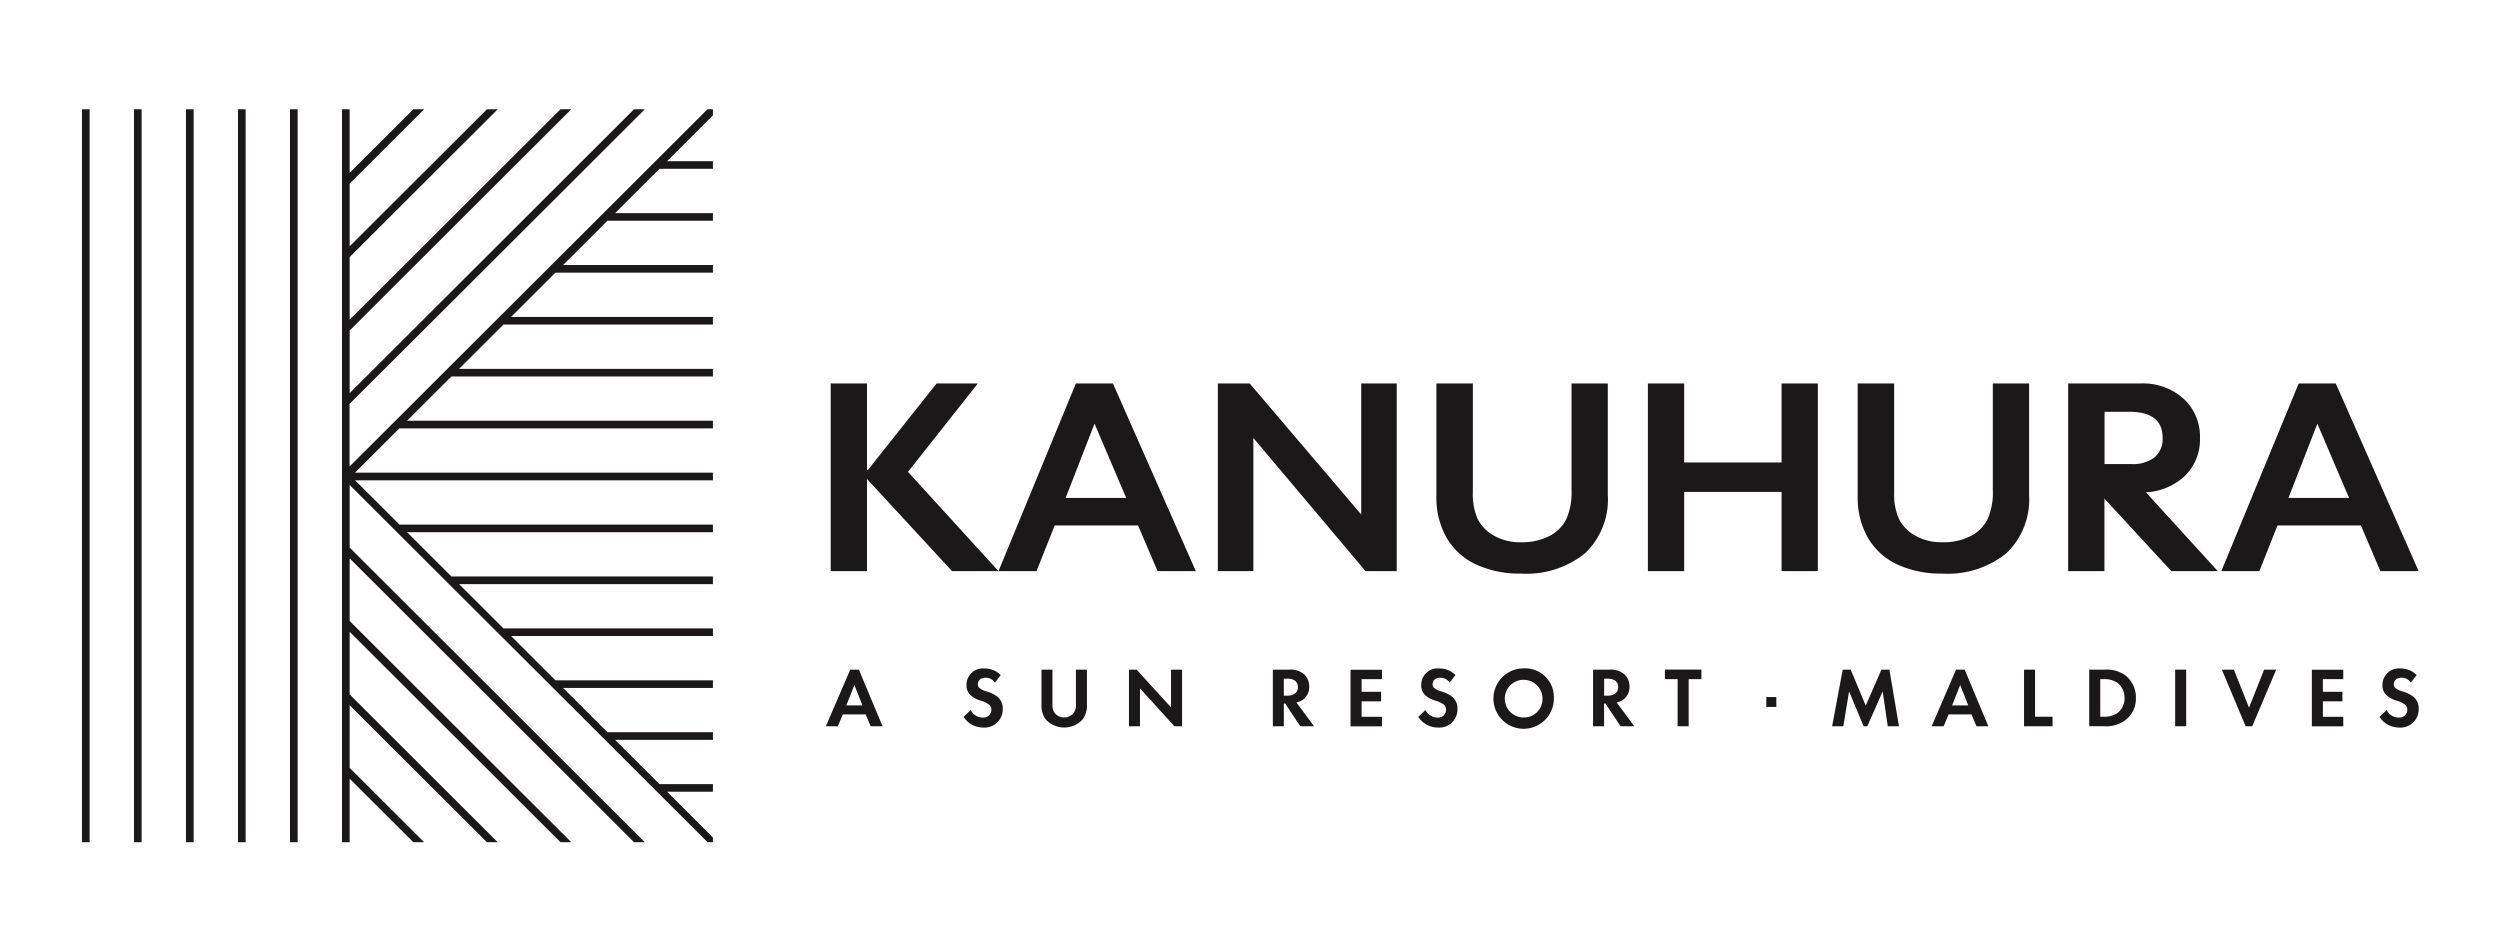
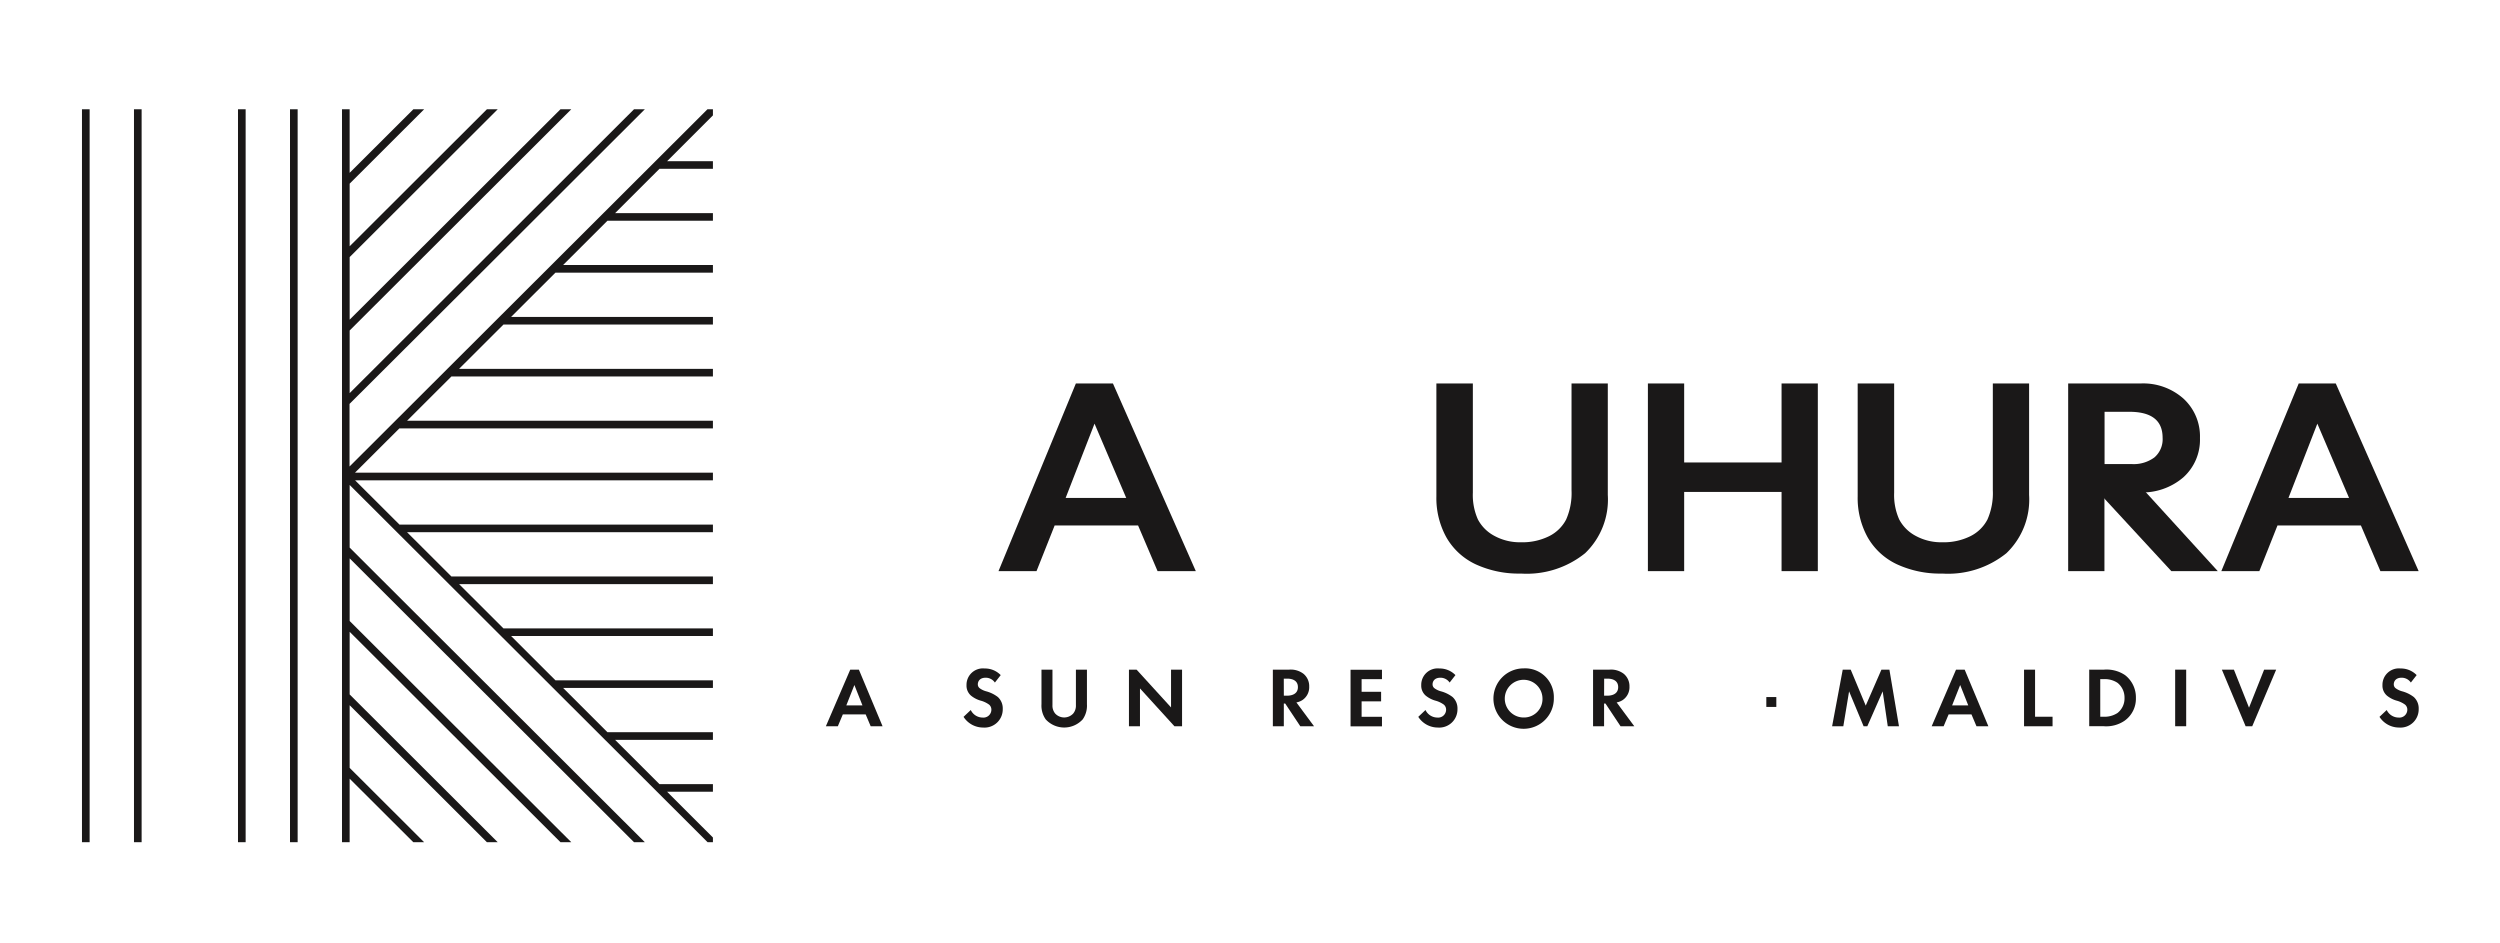
<svg xmlns="http://www.w3.org/2000/svg" width="183" height="69" viewBox="0 0 183 69">
  <defs>
    <clipPath id="clip-path">
      <rect id="Rectangle_3623" data-name="Rectangle 3623" width="183" height="69" transform="translate(-19585 -13307)" fill="#fff" />
    </clipPath>
    <clipPath id="clip-path-2">
      <rect id="Rectangle_3847" data-name="Rectangle 3847" width="171.045" height="53.648" fill="none" />
    </clipPath>
  </defs>
  <g id="Mask_Group_125" data-name="Mask Group 125" transform="translate(19585 13307)" clip-path="url(#clip-path)">
    <g id="Group_6420" data-name="Group 6420" transform="translate(-19579 -13299)">
      <rect id="Rectangle_3840" data-name="Rectangle 3840" width="0.732" height="0.723" transform="translate(123.295 43.024)" fill="#1a1818" />
      <path id="Path_5804" data-name="Path 5804" d="M156.96,119.311h-1.671l-.366.87h-.876l1.783-4.143h.634l1.733,4.143h-.87Zm-.236-.659-.59-1.491-.59,1.491Z" transform="translate(-99.593 -75.019)" fill="#1a1818" />
      <g id="Group_6421" data-name="Group 6421">
        <g id="Group_6420-2" data-name="Group 6420" clip-path="url(#clip-path-2)">
          <path id="Path_5805" data-name="Path 5805" d="M184.845,116.811a.809.809,0,0,0-.677-.354c-.435,0-.572.273-.572.485a.348.348,0,0,0,.131.279,1.411,1.411,0,0,0,.5.236,2.423,2.423,0,0,1,.839.417,1.126,1.126,0,0,1,.354.869,1.334,1.334,0,0,1-1.441,1.361,1.7,1.7,0,0,1-1.428-.783l.528-.5a.971.971,0,0,0,.869.553.581.581,0,0,0,.64-.571.483.483,0,0,0-.162-.373,1.864,1.864,0,0,0-.64-.3,1.991,1.991,0,0,1-.689-.361.962.962,0,0,1-.329-.77,1.2,1.2,0,0,1,1.329-1.218,1.6,1.6,0,0,1,1.174.485Z" transform="translate(-118.019 -74.848)" fill="#1a1818" />
          <path id="Path_5806" data-name="Path 5806" d="M199.493,116.037v2.6a.9.9,0,0,0,.2.614.9.9,0,0,0,1.317,0,.9.9,0,0,0,.2-.614v-2.6h.807v2.535a1.742,1.742,0,0,1-.31,1.105,1.836,1.836,0,0,1-2.708,0,1.742,1.742,0,0,1-.31-1.105v-2.535Z" transform="translate(-128.453 -75.019)" fill="#1a1818" />
          <path id="Path_5807" data-name="Path 5807" d="M216.8,120.18v-4.143h.559l2.522,2.765v-2.765h.807v4.143h-.559l-2.522-2.77v2.77Z" transform="translate(-140.161 -75.019)" fill="#1a1818" />
          <path id="Path_5808" data-name="Path 5808" d="M247.795,116.037a1.524,1.524,0,0,1,1.056.311,1.176,1.176,0,0,1,.41.932,1.13,1.13,0,0,1-.484.975,1.166,1.166,0,0,1-.454.181l1.292,1.745h-1.006l-1.106-1.665h-.1v1.665H246.6v-4.143Zm-.391,1.907h.23c.156,0,.8-.019.8-.627s-.634-.621-.783-.621H247.4Z" transform="translate(-159.427 -75.019)" fill="#1a1818" />
          <path id="Path_5809" data-name="Path 5809" d="M265,116.733h-1.491v.925h1.428v.7h-1.428v1.13H265v.7h-2.3v-4.143H265Z" transform="translate(-169.84 -75.019)" fill="#1a1818" />
          <path id="Path_5810" data-name="Path 5810" d="M279,116.811a.81.81,0,0,0-.677-.354c-.435,0-.572.273-.572.485a.349.349,0,0,0,.13.279,1.417,1.417,0,0,0,.5.236,2.419,2.419,0,0,1,.839.417,1.126,1.126,0,0,1,.354.869,1.334,1.334,0,0,1-1.441,1.361,1.7,1.7,0,0,1-1.428-.783l.528-.5a.972.972,0,0,0,.869.553.581.581,0,0,0,.64-.571.483.483,0,0,0-.162-.373,1.864,1.864,0,0,0-.64-.3,1.988,1.988,0,0,1-.689-.361.963.963,0,0,1-.329-.77,1.2,1.2,0,0,1,1.329-1.218,1.6,1.6,0,0,1,1.174.485Z" transform="translate(-178.887 -74.848)" fill="#1a1818" />
          <path id="Path_5811" data-name="Path 5811" d="M296.7,117.941a2.211,2.211,0,1,1-2.211-2.168,2.1,2.1,0,0,1,2.211,2.168m-.832,0a1.38,1.38,0,1,0-1.379,1.428,1.353,1.353,0,0,0,1.379-1.428" transform="translate(-188.959 -74.848)" fill="#1a1818" />
          <path id="Path_5812" data-name="Path 5812" d="M314.114,116.037a1.524,1.524,0,0,1,1.056.311,1.176,1.176,0,0,1,.41.932,1.13,1.13,0,0,1-.484.975,1.166,1.166,0,0,1-.454.181l1.292,1.745h-1.006l-1.106-1.665h-.1v1.665h-.807v-4.143Zm-.391,1.907h.23c.156,0,.8-.019.8-.627s-.634-.621-.783-.621h-.243Z" transform="translate(-202.303 -75.019)" fill="#1a1818" />
-           <path id="Path_5813" data-name="Path 5813" d="M329.529,116.733v3.448h-.807v-3.448h-.932v-.7h2.671v.7Z" transform="translate(-211.92 -75.019)" fill="#1a1818" />
          <path id="Path_5814" data-name="Path 5814" d="M363.2,116.037h.584l1.1,2.634,1.149-2.634h.584l.7,4.143h-.82l-.373-2.553L365,120.18h-.273l-1.062-2.553-.422,2.553h-.82Z" transform="translate(-234.312 -75.019)" fill="#1a1818" />
          <path id="Path_5815" data-name="Path 5815" d="M385.945,119.311h-1.671l-.366.87h-.876l1.783-4.143h.634l1.733,4.143h-.87Zm-.236-.659-.59-1.491-.59,1.491Z" transform="translate(-247.634 -75.019)" fill="#1a1818" />
          <path id="Path_5816" data-name="Path 5816" d="M402.967,116.037v3.447h1.28v.7H402.16v-4.143Z" transform="translate(-260 -75.019)" fill="#1a1818" />
          <path id="Path_5817" data-name="Path 5817" d="M416.743,116.037a2.416,2.416,0,0,1,1.54.4,2.053,2.053,0,0,1,.795,1.671,1.973,1.973,0,0,1-.833,1.671,2.373,2.373,0,0,1-1.515.4h-1.069v-4.143Zm-.274,3.447h.249a1.73,1.73,0,0,0,1.012-.273,1.347,1.347,0,0,0,.515-1.1,1.381,1.381,0,0,0-.509-1.106,1.687,1.687,0,0,0-1.019-.273h-.249Z" transform="translate(-268.73 -75.019)" fill="#1a1818" />
          <rect id="Rectangle_3841" data-name="Rectangle 3841" width="0.807" height="4.143" transform="translate(153.222 41.018)" fill="#1a1818" />
          <path id="Path_5818" data-name="Path 5818" d="M444.008,116.037l1.106,2.783,1.106-2.783h.882l-1.752,4.143h-.485l-1.739-4.143Z" transform="translate(-286.486 -75.019)" fill="#1a1818" />
-           <path id="Path_5819" data-name="Path 5819" d="M464.061,116.733h-1.491v.925H464v.7h-1.428v1.13h1.491v.7h-2.3v-4.143h2.3Z" transform="translate(-298.535 -75.019)" fill="#1a1818" />
          <path id="Path_5820" data-name="Path 5820" d="M478.056,116.811a.81.81,0,0,0-.677-.354c-.435,0-.572.273-.572.485a.349.349,0,0,0,.13.279,1.416,1.416,0,0,0,.5.236,2.419,2.419,0,0,1,.839.417,1.126,1.126,0,0,1,.354.869,1.334,1.334,0,0,1-1.441,1.361,1.7,1.7,0,0,1-1.428-.783l.528-.5a.972.972,0,0,0,.869.553.581.581,0,0,0,.64-.571.483.483,0,0,0-.162-.373,1.864,1.864,0,0,0-.64-.3,1.988,1.988,0,0,1-.689-.361.963.963,0,0,1-.329-.77,1.2,1.2,0,0,1,1.329-1.218,1.6,1.6,0,0,1,1.174.485Z" transform="translate(-307.582 -74.848)" fill="#1a1818" />
-           <rect id="Rectangle_3842" data-name="Rectangle 3842" width="0.562" height="53.648" transform="translate(7.613)" fill="#1a1818" />
          <rect id="Rectangle_3843" data-name="Rectangle 3843" width="0.56" height="53.648" transform="translate(15.228)" fill="#1a1818" />
          <rect id="Rectangle_3844" data-name="Rectangle 3844" width="0.56" height="53.648" transform="translate(3.807)" fill="#1a1818" />
          <rect id="Rectangle_3845" data-name="Rectangle 3845" width="0.561" height="53.648" fill="#1a1818" />
          <rect id="Rectangle_3846" data-name="Rectangle 3846" width="0.56" height="53.648" transform="translate(11.421)" fill="#1a1818" />
          <path id="Path_5821" data-name="Path 5821" d="M81,53.65v-.343c-.137-.138-2.643-2.638-3.355-3.351H81V49.4H77.087l-3.246-3.24H81V45.6H73.28c-.153-.155-2.874-2.872-3.246-3.243H81V41.8H69.473c-.153-.154-2.876-2.873-3.247-3.243H81V38H65.667c-.138-.136-2.534-2.53-3.247-3.241H81V34.2H61.858c-.152-.153-2.88-2.876-3.246-3.24H81V30.4H58.054c-.155-.153-2.886-2.878-3.249-3.241H81V26.6H54.8l3.249-3.242H81V22.8H58.612c.713-.711,3.11-3.1,3.246-3.242H81V19H62.419c.713-.712,3.109-3.1,3.247-3.241H81V15.2H66.226l3.247-3.241H81V11.4H70.034c.713-.711,3.11-3.1,3.246-3.241H81V7.6H73.841l3.246-3.242H81V3.8H77.648C78.36,3.084,80.866.583,81,.447V0h-.4c-.907.9-25.294,25.245-26.2,26.149V21.567C54.573,21.405,75.9.121,76.016,0h-.793L54.409,20.777V16.193C54.573,16.031,69.692.938,69.692.938L70.631,0h-.791c-.007.005-14.683,14.655-15.431,15.4V10.819C54.57,10.659,65.089.16,65.247,0h-.791L54.409,10.028V5.445L59.862,0h-.791c-.355.353-3.9,3.9-4.663,4.652V0h-.56V53.65h.56V49c.125.123,3.721,3.713,3.721,3.713s.6.595.942.939h.791l-5.453-5.443V43.623L64.455,53.65h.791L54.409,42.833V38.249c.813.811,14.691,14.665,15.431,15.4h.791L54.409,37.458V32.874L75.223,53.65h.793c-.16-.159-21.553-21.513-21.607-21.565V27.5l26.2,26.149Z" transform="translate(-34.814 -0.001)" fill="#1a1818" />
-           <path id="Path_5822" data-name="Path 5822" d="M157.7,56.776v6.343h.059l5.035-6.343h3.019L160.7,63.247l6.628,7.267h-3.4L157.7,63.768v6.746h-2.655V56.776Z" transform="translate(-100.236 -36.706)" fill="#1a1818" />
          <path id="Path_5823" data-name="Path 5823" d="M198.167,56.776l6.067,13.738h-2.8l-1.426-3.343H193.9l-1.327,3.343h-2.783l5.664-13.738Zm-3.462,8.379h4.435l-2.321-5.438Z" transform="translate(-122.7 -36.706)" fill="#1a1818" />
-           <path id="Path_5824" data-name="Path 5824" d="M237.549,56.776l8.162,9.588V56.776h2.6V70.514h-2.281l-8.212-9.746v9.746h-2.6V56.776Z" transform="translate(-152.071 -36.706)" fill="#1a1818" />
          <path id="Path_5825" data-name="Path 5825" d="M283.147,56.776v7.995a4.369,4.369,0,0,0,.369,1.957,2.886,2.886,0,0,0,1.2,1.2,3.889,3.889,0,0,0,1.947.472,4.4,4.4,0,0,0,2.07-.448,2.82,2.82,0,0,0,1.244-1.22,4.785,4.785,0,0,0,.393-2.139V56.776h2.655v8.162a5.429,5.429,0,0,1-1.662,4.263,6.8,6.8,0,0,1-4.7,1.49,7.524,7.524,0,0,1-3.309-.678,4.82,4.82,0,0,1-2.139-1.962,5.941,5.941,0,0,1-.738-3.014v-8.26Z" transform="translate(-181.334 -36.706)" fill="#1a1818" />
          <path id="Path_5826" data-name="Path 5826" d="M326.924,56.776v5.782h7.129V56.776h2.655V70.514h-2.655v-5.8h-7.129v5.8h-2.655V56.776Z" transform="translate(-209.643 -36.706)" fill="#1a1818" />
          <path id="Path_5827" data-name="Path 5827" d="M370.39,56.776v7.995a4.369,4.369,0,0,0,.369,1.957,2.886,2.886,0,0,0,1.2,1.2,3.889,3.889,0,0,0,1.947.472,4.4,4.4,0,0,0,2.07-.448,2.82,2.82,0,0,0,1.244-1.22,4.785,4.785,0,0,0,.393-2.139V56.776h2.655v8.162a5.429,5.429,0,0,1-1.662,4.263,6.8,6.8,0,0,1-4.7,1.49,7.524,7.524,0,0,1-3.309-.678,4.82,4.82,0,0,1-2.139-1.962,5.941,5.941,0,0,1-.738-3.014v-8.26Z" transform="translate(-237.738 -36.706)" fill="#1a1818" />
          <path id="Path_5828" data-name="Path 5828" d="M451.388,56.776l6.067,13.738h-2.8l-1.426-3.343h-6.108l-1.327,3.343h-2.783l5.664-13.738Zm-3.462,8.379h4.435l-2.321-5.438Z" transform="translate(-286.41 -36.706)" fill="#1a1818" />
          <path id="Path_5829" data-name="Path 5829" d="M416.624,56.777a4.428,4.428,0,0,1,3.132,1.116,3.747,3.747,0,0,1,1.2,2.877,3.7,3.7,0,0,1-1.22,2.881,4.612,4.612,0,0,1-3.215,1.1h-2.557v5.763h-2.655V56.777Zm-.659,5.9a2.548,2.548,0,0,0,1.657-.487,1.753,1.753,0,0,0,.6-1.44q0-1.9-2.439-1.9h-1.81v3.825Z" transform="translate(-265.919 -36.707)" fill="#1a1818" />
          <path id="Path_5830" data-name="Path 5830" d="M415.056,76.533l6.225,6.746h3.4l-6.164-6.759Z" transform="translate(-268.338 -49.471)" fill="#1a1818" />
        </g>
      </g>
    </g>
  </g>
</svg>